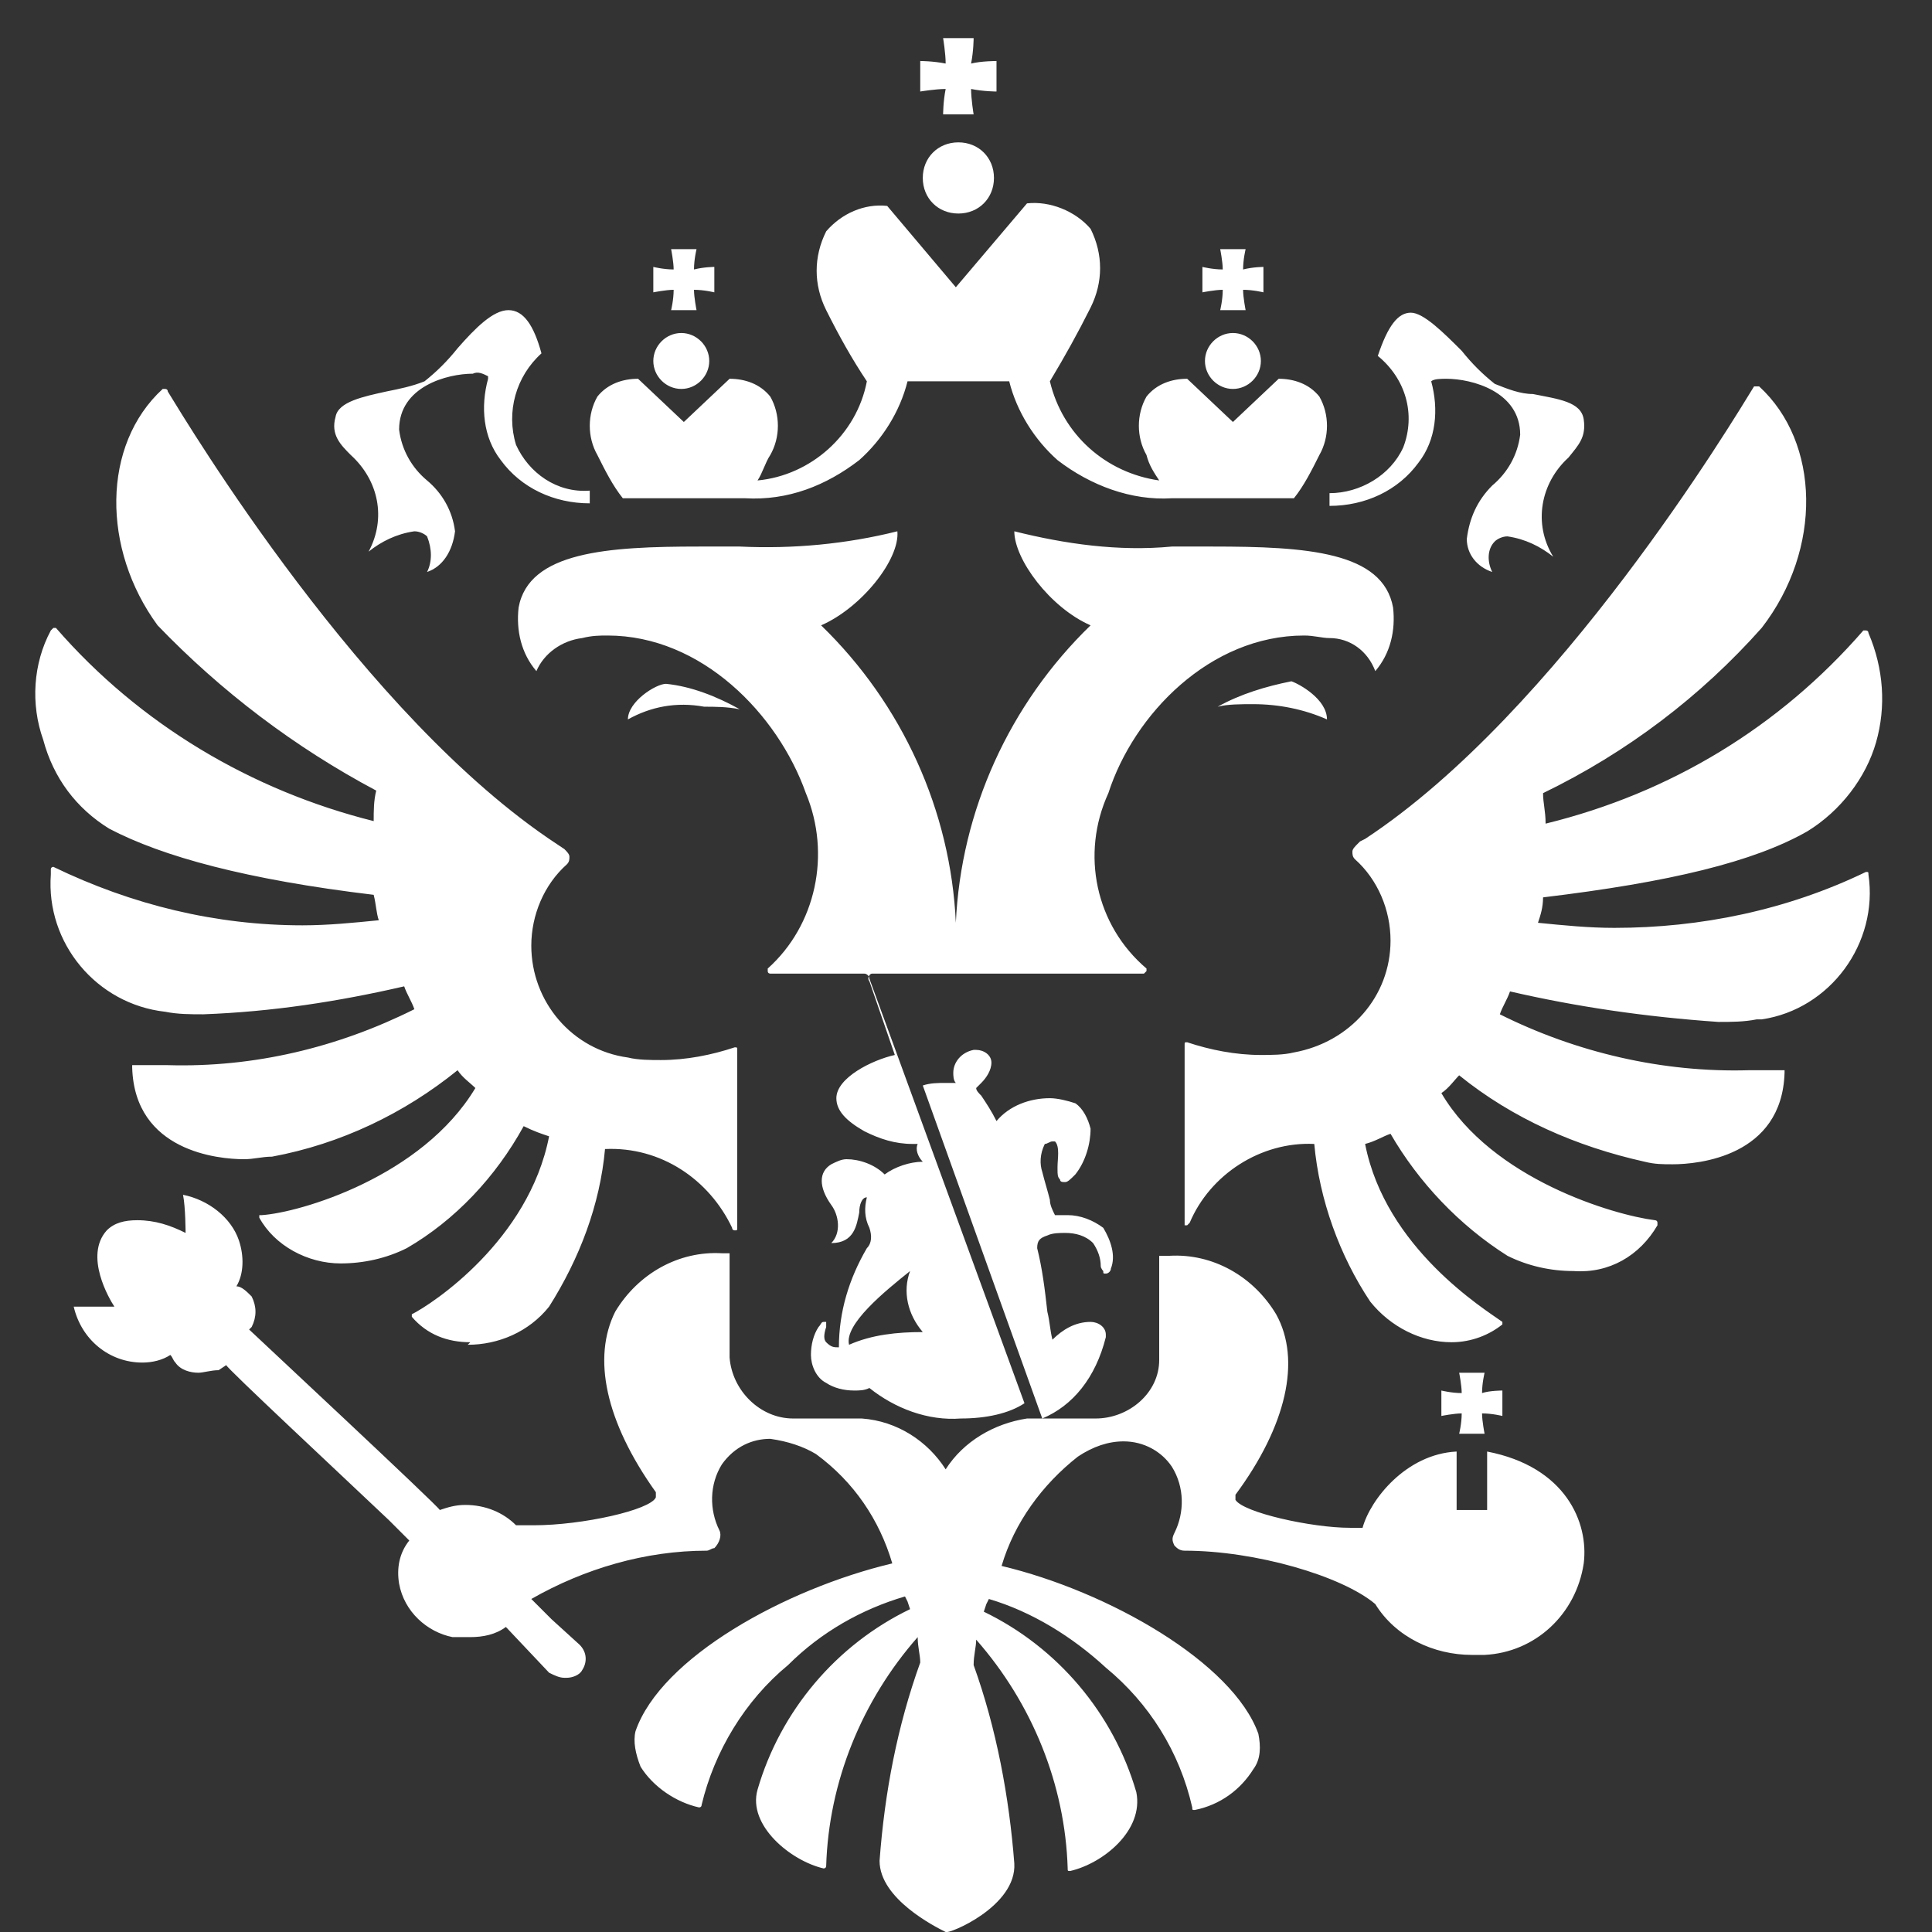
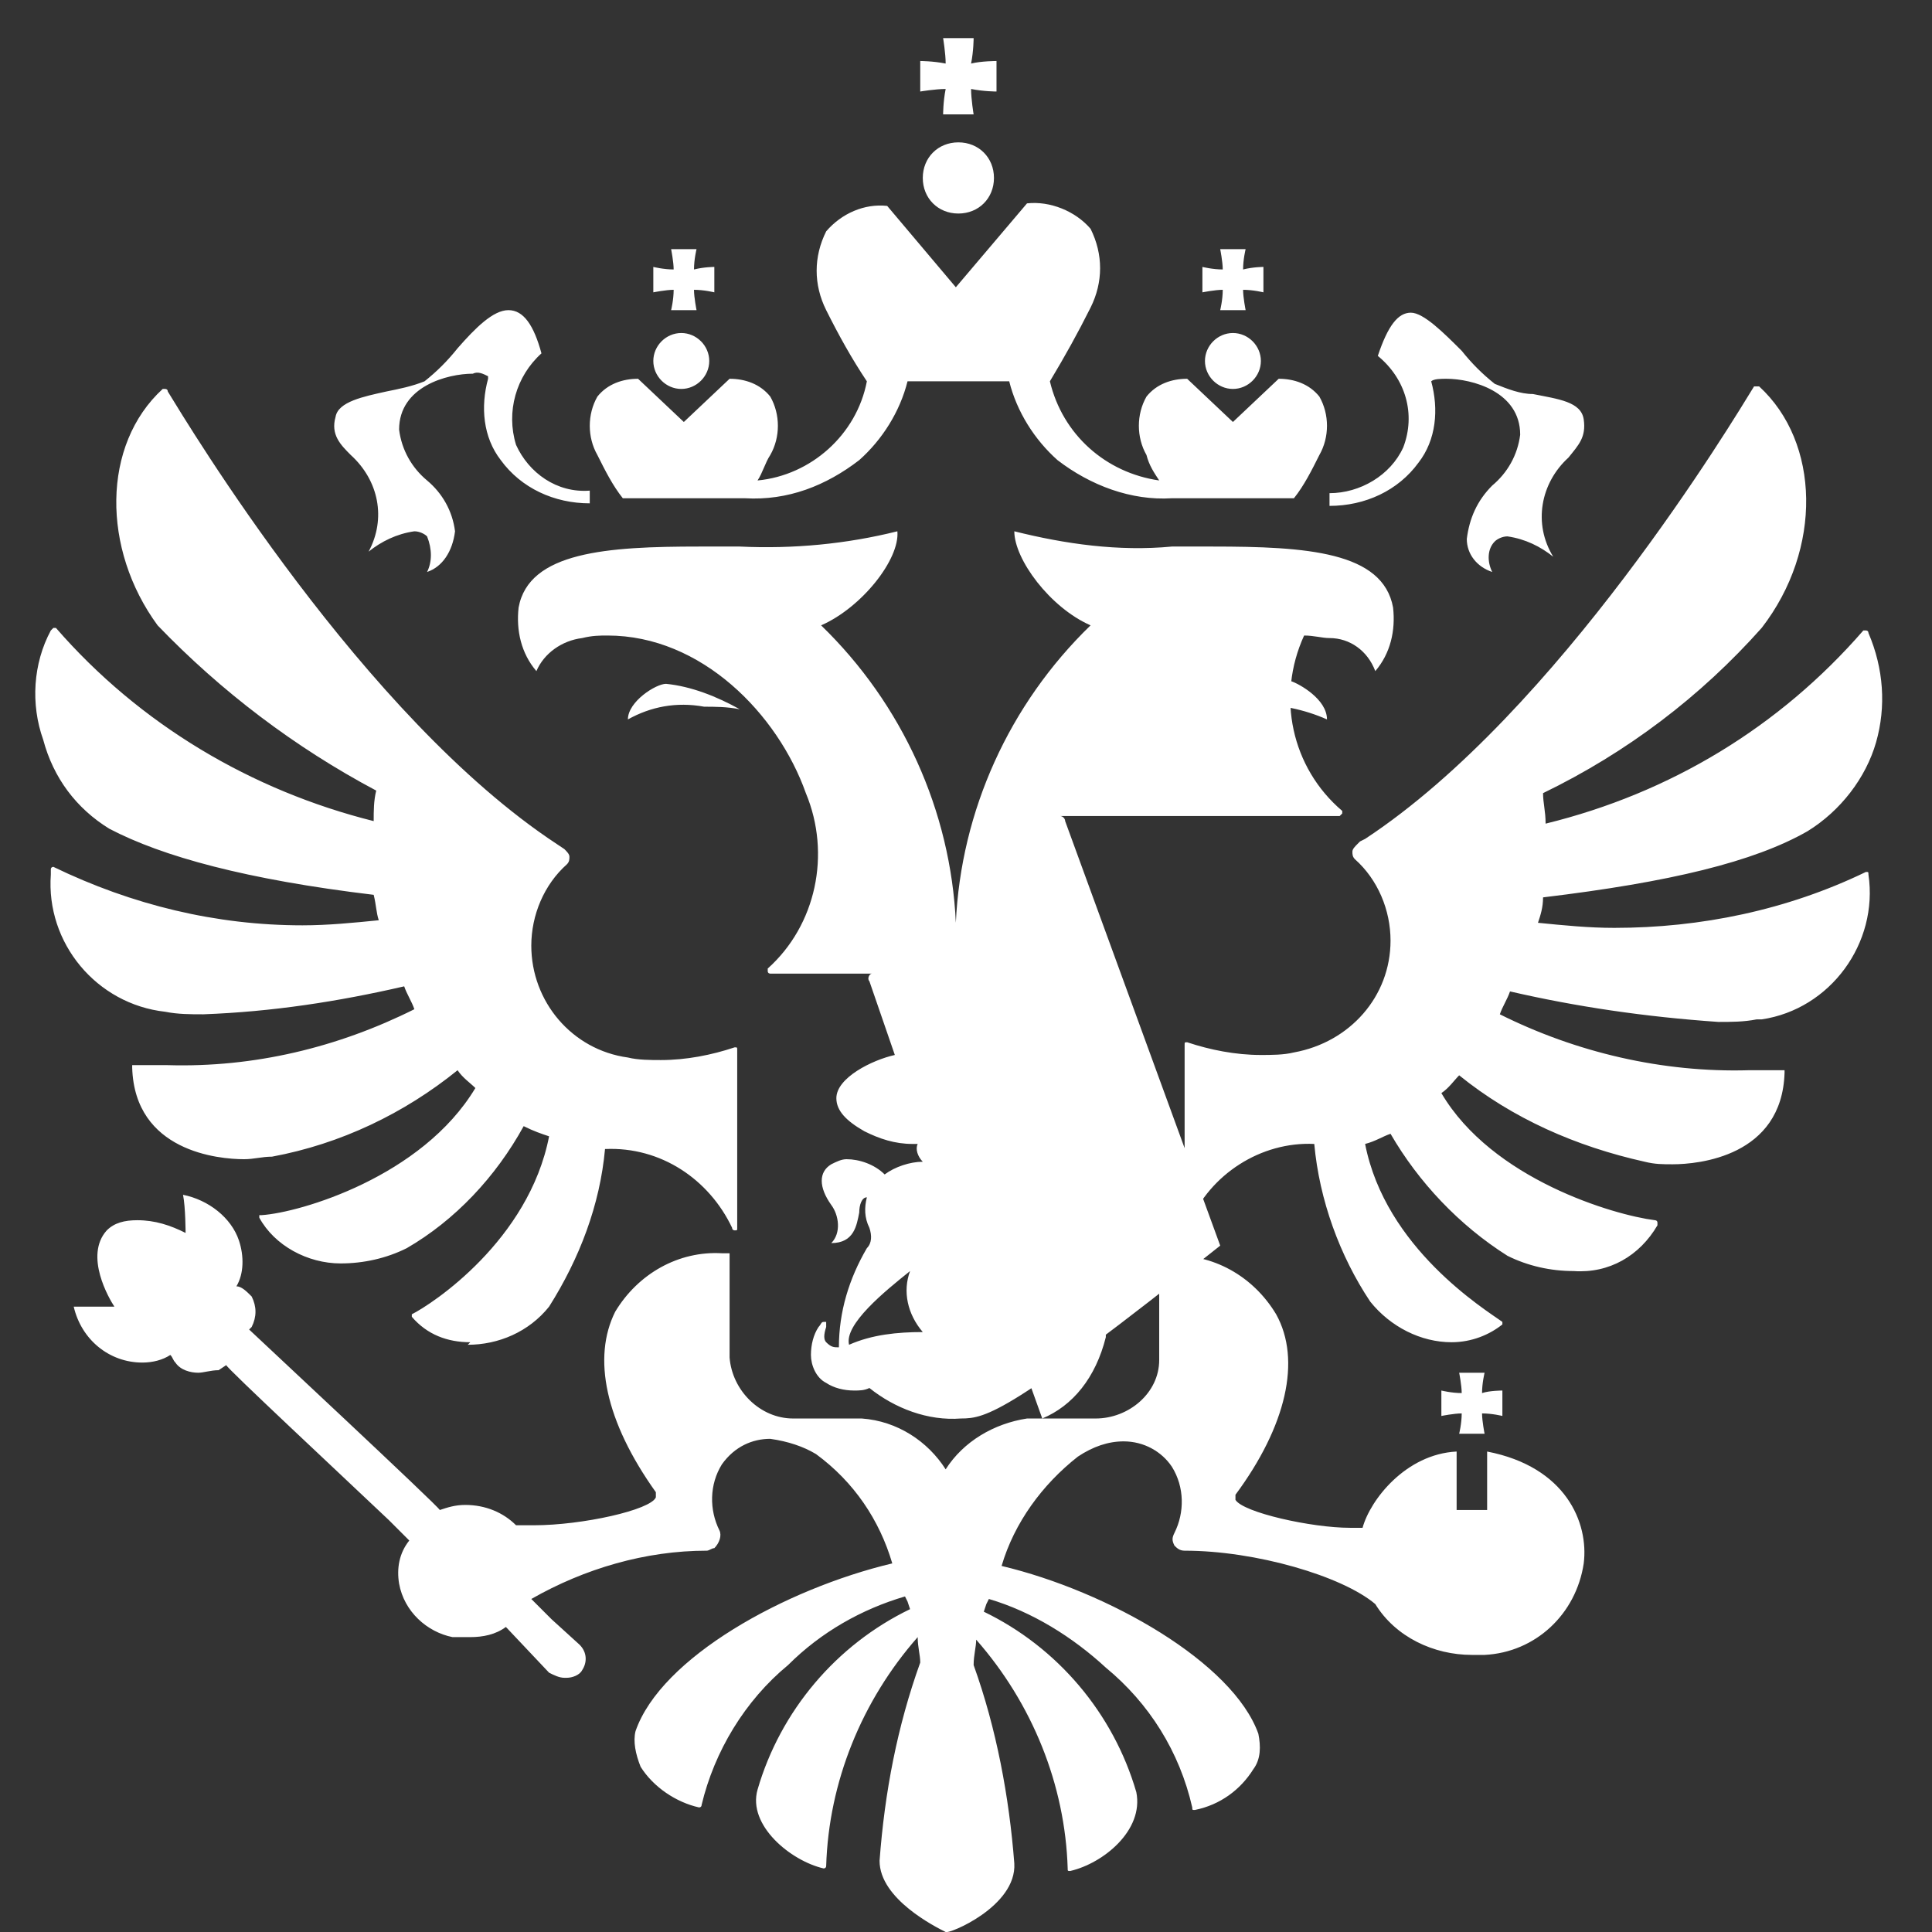
<svg xmlns="http://www.w3.org/2000/svg" id="Слой_1" data-name="Слой 1" viewBox="0 0 76 76" width="76" height="76">
  <rect x="0" y="0" width="76" height="76" fill="#333333" stroke="none" />
  <defs>
    <style>.cls-1{fill:#fff;}</style>
  </defs>
  <g id="_1_Gos" data-name=" 1 Gos">
-     <path id="Fill_1" data-name="Fill 1" class="cls-1" d="M37.2,76L37.2,76c-0.4-0.2-2.6-1.3-2.6-2.8c0.2-2.7,0.7-5.3,1.6-7.8c0-0.3-0.1-0.6-0.1-1   c-2.2,2.5-3.5,5.7-3.6,9c0,0.1-0.1,0.1-0.1,0.1l0,0c-1.3-0.3-3-1.7-2.6-3.1c0.9-3.1,3.1-5.7,6-7.1L35.7,63l-0.1-0.2   c-1.7,0.5-3.3,1.4-4.6,2.7c-1.7,1.4-2.9,3.4-3.4,5.5c0,0.1-0.1,0.1-0.1,0.1l0,0c-0.9-0.2-1.8-0.8-2.3-1.6C25,69,24.9,68.5,25,68.1   c1-2.9,5.9-5.6,10.1-6.6c-0.5-1.7-1.5-3.2-3-4.3c-0.5-0.3-1.1-0.5-1.8-0.6c-0.7,0-1.4,0.3-1.9,1c-0.5,0.8-0.5,1.8-0.1,2.6   c0.1,0.2,0,0.5-0.2,0.7c-0.1,0-0.2,0.1-0.3,0.1c-2.4,0-4.8,0.7-6.9,1.9l0.8,0.8l1.1,1c0.3,0.3,0.3,0.7,0.1,1c0,0,0,0,0,0l0,0   c-0.1,0.2-0.4,0.3-0.6,0.3h-0.1c-0.2,0-0.4-0.1-0.6-0.2L19.9,64c-0.4,0.3-0.9,0.4-1.4,0.4c-0.2,0-0.5,0-0.7,0c-1-0.2-1.9-1-2.1-2.1   c-0.1-0.6,0-1.2,0.4-1.7l-0.8-0.8c-1.9-1.8-6.4-6-6.4-6.1l-0.3,0.2C8.3,53.9,8,54,7.8,54c-0.3,0-0.7-0.1-0.9-0.4   c-0.1-0.1-0.1-0.2-0.2-0.3c-0.3,0.2-0.7,0.3-1.1,0.3c-1.3,0-2.4-0.9-2.7-2.2c0.2,0,0.5,0,0.9,0h0.7c-0.2-0.3-1.2-2-0.3-3   c0.3-0.3,0.7-0.4,1.2-0.4c0.7,0,1.3,0.2,1.9,0.5c0,0,0-1-0.1-1.5c1,0.2,1.9,0.9,2.2,1.8c0.2,0.6,0.2,1.3-0.1,1.8l0,0   c0.2,0,0.4,0.2,0.6,0.4c0.2,0.4,0.2,0.8,0,1.2l-0.1,0.1c0.1,0.1,7.5,7,7.5,7.1c0.3-0.1,0.6-0.2,1-0.2c0.8,0,1.5,0.3,2,0.8   c0.2,0,0.5,0,0.7,0c1.9,0,4.6-0.6,4.8-1.1c0,0,0-0.1,0-0.2c-2-2.8-2.5-5.3-1.6-7.1c0.9-1.5,2.5-2.4,4.2-2.3h0.3v4.1   c0.1,1.3,1.2,2.4,2.5,2.4h2.7c1.4,0.1,2.6,0.9,3.3,2l0,0c0.7-1.1,1.9-1.8,3.2-2h2.7c1.3,0,2.5-1,2.5-2.3c0,0,0,0,0,0v-4.1H46   c1.7-0.1,3.3,0.8,4.2,2.3c1,1.8,0.4,4.4-1.6,7.1c0,0.1,0,0.1,0,0.2c0.3,0.5,3,1.1,4.5,1.1c0.2,0,0.3,0,0.5,0c0.3-1.1,1.7-2.9,3.7-3   l0,2.3l1.2,0l0-2.3c3.1,0.6,4,2.8,3.8,4.4c-0.3,2-1.9,3.5-3.9,3.6c-0.2,0-0.3,0-0.5,0c-1.5,0-3-0.7-3.8-2C52.8,62,49.4,61,46.6,61   c-0.2,0-0.3-0.1-0.4-0.2c-0.1-0.2-0.1-0.3,0-0.5c0.4-0.8,0.4-1.8-0.1-2.6c-0.4-0.6-1.1-1-1.9-1c-0.6,0-1.2,0.2-1.8,0.6   c-1.4,1.1-2.5,2.6-3,4.3c4.2,1,9.1,3.8,10.1,6.6c0.1,0.5,0.1,1-0.2,1.4c-0.5,0.8-1.3,1.4-2.3,1.6l0,0c-0.1,0-0.1,0-0.1-0.1   c-0.5-2.2-1.7-4.1-3.4-5.5c-1.3-1.2-2.9-2.2-4.6-2.7l-0.1,0.2l-0.1,0.3c2.9,1.4,5.1,4,6,7.1c0.3,1.5-1.3,2.8-2.6,3.1l0,0   c-0.1,0-0.1,0-0.1-0.1c0,0,0,0,0,0c-0.1-3.3-1.4-6.5-3.6-9c0,0.3-0.1,0.6-0.1,1c0.9,2.5,1.4,5.2,1.6,7.8C40,75,37.3,76.1,37.2,76   L37.2,76z M41,55.8L41,55.8l-4.7-13.1c0.3-0.1,0.6-0.1,0.9-0.1h0.4c-0.1-0.1-0.1-0.3-0.1-0.4c0-0.4,0.3-0.8,0.8-0.9h0.1   c0.3,0,0.6,0.2,0.6,0.5v0c0,0.3-0.2,0.6-0.4,0.8c-0.1,0.1-0.1,0.1-0.2,0.2c0,0.1,0.1,0.2,0.2,0.3c0.2,0.3,0.4,0.6,0.6,1   c0.5-0.6,1.3-0.9,2.1-0.9c0.3,0,0.7,0.1,1,0.2c0.3,0.2,0.5,0.6,0.6,1c0,0.6-0.2,1.3-0.6,1.8c-0.2,0.2-0.3,0.3-0.4,0.3l0,0   c-0.1,0-0.2,0-0.2-0.1c-0.1-0.1-0.1-0.2-0.1-0.4c0,0,0-0.1,0-0.1c0-0.3,0.1-0.8-0.1-1c0,0-0.1,0-0.1,0c-0.1,0-0.2,0.1-0.3,0.1   c-0.2,0.4-0.2,0.8-0.1,1.1c0.1,0.4,0.2,0.7,0.3,1.1c0,0.2,0.1,0.4,0.2,0.6c0.2,0,0.3,0,0.5,0c0.5,0,1,0.2,1.4,0.5   c0.3,0.5,0.5,1.1,0.3,1.6c0,0.1-0.1,0.2-0.2,0.2c0,0,0,0,0,0c-0.1,0-0.1,0-0.1-0.1c0,0-0.1-0.1-0.1-0.2c0-0.3-0.1-0.6-0.3-0.9   c-0.3-0.3-0.7-0.4-1.1-0.4c-0.2,0-0.5,0-0.7,0.1c-0.3,0.1-0.4,0.2-0.4,0.5c0.2,0.8,0.3,1.6,0.4,2.5c0.1,0.4,0.1,0.7,0.2,1.1   c0.4-0.4,0.9-0.7,1.5-0.7c0.3,0,0.6,0.2,0.6,0.5c0,0,0,0,0,0c0,0,0,0.1,0,0.1C43.1,54.2,42.2,55.3,41,55.8L41,55.8z M37.8,55.8   c-1.3,0.1-2.6-0.4-3.6-1.2c-0.2,0.1-0.4,0.1-0.6,0.1c-0.4,0-0.8-0.1-1.1-0.3c-0.4-0.2-0.6-0.7-0.6-1.1c0-0.4,0.1-0.8,0.3-1.1   c0.1-0.1,0.1-0.2,0.2-0.2c0,0,0.1,0,0.1,0c0,0.1,0,0.2,0,0.2c-0.1,0.3-0.1,0.5,0,0.6C32.7,53,32.8,53,33,53c0-1.4,0.4-2.7,1.1-3.9   c0.2-0.2,0.2-0.5,0.1-0.8c-0.2-0.4-0.2-0.8-0.1-1.2c-0.2,0-0.3,0.3-0.3,0.6c-0.1,0.5-0.2,1.2-1.1,1.2c0.4-0.4,0.3-1.1,0-1.5   c-0.5-0.7-0.5-1.3,0-1.6c0.2-0.1,0.4-0.2,0.6-0.2c0.5,0,1.1,0.2,1.5,0.6c0.4-0.3,1-0.5,1.5-0.5c-0.2-0.2-0.3-0.5-0.2-0.7h-0.2   c-0.7,0-1.3-0.2-1.9-0.5c-0.7-0.4-1.1-0.8-1.1-1.3c0-0.8,1.4-1.5,2.3-1.7l-1-2.9c-0.1-0.1,0-0.3,0.1-0.3c0,0,0,0,0,0h-4   c0,0-0.1,0-0.1-0.1c0,0,0-0.1,0-0.1c1.9-1.7,2.5-4.5,1.5-6.9c-1.1-3.1-4.1-6.2-7.8-6.2c-0.3,0-0.6,0-1,0.1   c-0.8,0.1-1.5,0.6-1.8,1.3c-0.6-0.7-0.8-1.6-0.7-2.5c0.4-2.2,3.5-2.4,7.1-2.4h1.6c2.1,0.1,4.2-0.1,6.2-0.6c0.1,1.1-1.4,3-3,3.7   c3.2,3.1,5.1,7.3,5.3,11.7c0.2-4.4,2.1-8.6,5.3-11.7c-1.6-0.7-3-2.6-3-3.7c2,0.5,4.1,0.8,6.2,0.6h1.6c3.7,0,6.7,0.2,7.1,2.4   c0.1,0.9-0.1,1.8-0.7,2.5c-0.3-0.8-1-1.3-1.8-1.3c-0.3,0-0.6-0.1-1-0.1c-3.7,0-6.7,3.1-7.7,6.2c-1.1,2.4-0.5,5.2,1.5,6.9   c0,0,0,0.1,0,0.1c0,0-0.1,0.1-0.1,0.1h-11c0.1,0,0.2,0.1,0.2,0.2l6.1,16.7C39.7,55.6,38.8,55.8,37.8,55.8L37.8,55.8z M35.8,50   c-1,0.8-2.6,2.1-2.4,2.9c0.9-0.4,1.9-0.5,2.9-0.5C35.7,51.7,35.5,50.8,35.8,50z M57.1,52.8L57.1,52.8c-1.2,0-2.4-0.6-3.2-1.6   c-1.2-1.8-2-4-2.2-6.2c-2.1-0.1-4.1,1.2-4.9,3.1c0,0-0.1,0.1-0.1,0.1c0,0-0.1,0-0.1,0c0,0,0,0,0-0.1v-7c0-0.1,0-0.1,0.1-0.1l0,0   l0,0c0.9,0.3,1.9,0.5,2.9,0.5c0.4,0,0.9,0,1.3-0.1c2.2-0.4,3.8-2.2,3.8-4.4c0-1.2-0.5-2.4-1.4-3.2c-0.1-0.1-0.1-0.2-0.1-0.3   c0-0.1,0.1-0.2,0.2-0.3l0.1-0.1l0.2-0.1c7.6-5,14.5-16.5,15.3-17.8c0,0,0.1,0,0.2,0l0,0c2.4,2.2,2.5,6.4,0.1,9.5   c-2.4,2.7-5.3,4.9-8.6,6.5c0,0.4,0.1,0.7,0.1,1.2c4.9-1.2,9.2-3.8,12.5-7.6c0,0,0.1,0,0.1,0c0,0,0.1,0,0.1,0.1   c0.6,1.4,0.7,2.9,0.3,4.3c-0.4,1.4-1.4,2.7-2.7,3.5c-2.1,1.2-5.4,2-10.4,2.6c0,0.4-0.1,0.7-0.2,1c1,0.1,2,0.2,3,0.2   c3.4,0,6.8-0.7,9.9-2.2l0,0c0.1,0,0.1,0,0.1,0.1c0.4,2.7-1.5,5.3-4.2,5.7h-0.2c-0.5,0.1-1,0.1-1.5,0.1C64.7,40,62,39.6,59.4,39   c-0.1,0.3-0.3,0.6-0.4,0.9c3,1.5,6.4,2.3,9.8,2.2c0.6,0,1.1,0,1.3,0h0.1c0,0,0,0.1,0,0.1c-0.1,3.3-3.4,3.6-4.4,3.6   c-0.4,0-0.7,0-1.1-0.1c-2.7-0.6-5.2-1.7-7.3-3.4c-0.2,0.2-0.4,0.5-0.7,0.7c2,3.4,6.8,4.8,8.4,5c0,0,0.1,0,0.1,0.1c0,0,0,0.1,0,0.1   c-0.7,1.2-1.9,1.9-3.3,1.8c-0.9,0-1.8-0.2-2.6-0.6c-1.9-1.2-3.5-2.9-4.6-4.8c-0.3,0.1-0.6,0.3-1,0.4c0.8,4.1,4.7,6.5,5.4,7   c0,0,0,0.1,0,0.1l0,0C58.6,52.5,57.9,52.8,57.1,52.8L57.1,52.8z M18.5,52.8c-0.9,0-1.7-0.3-2.3-1c0,0,0-0.1,0-0.1l0,0   c0.8-0.4,4.6-2.9,5.4-7c-0.3-0.1-0.6-0.2-1-0.4c-1.1,2-2.7,3.7-4.6,4.8c-0.8,0.4-1.7,0.6-2.6,0.6c-1.3,0-2.6-0.7-3.2-1.8   c0,0,0-0.1,0-0.1c0,0,0.1,0,0.1,0c1.5-0.1,6.3-1.5,8.4-5c-0.2-0.2-0.5-0.4-0.7-0.7c-2.1,1.7-4.6,2.9-7.3,3.4   c-0.4,0-0.7,0.1-1.1,0.1c-1,0-4.3-0.3-4.4-3.6c0,0,0-0.1,0-0.1c0,0,0.1,0,0.1,0c0.3,0,0.7,0,1.3,0c3.4,0.1,6.7-0.7,9.7-2.2   c-0.1-0.3-0.3-0.6-0.4-0.9l0,0c-2.6,0.6-5.2,1-7.9,1.1c-0.5,0-1,0-1.5-0.1c-2.7-0.3-4.7-2.7-4.5-5.4c0,0,0,0,0,0v-0.2   c0-0.1,0.1-0.1,0.1-0.1c0,0,0,0,0,0l0,0c3.1,1.5,6.4,2.3,9.8,2.3c1,0,2-0.1,3-0.2c-0.1-0.3-0.1-0.6-0.2-1c-5-0.6-8.3-1.5-10.4-2.6   c-1.3-0.8-2.2-2-2.6-3.5c-0.5-1.4-0.4-3,0.3-4.3c0,0,0.1-0.1,0.1-0.1c0,0,0.1,0,0.1,0c3.3,3.8,7.7,6.4,12.5,7.6   c0-0.4,0-0.8,0.1-1.2c-3.2-1.7-6.1-3.9-8.6-6.5C4,21.6,4,17.5,6.4,15.3c0,0,0.1,0,0.1,0c0,0,0.1,0,0.1,0.1   c0.8,1.3,7.7,12.8,15.3,17.8l0.3,0.2l0,0c0.1,0.1,0.2,0.2,0.2,0.3c0,0.1,0,0.2-0.1,0.3c-0.9,0.8-1.4,2-1.4,3.2   c0,2.2,1.6,4.1,3.8,4.4c0.4,0.1,0.9,0.1,1.3,0.1c1,0,2-0.2,2.9-0.5l0,0c0.1,0,0.1,0,0.1,0.1c0,0,0,0,0,0l0,0v7c0,0.1,0,0.1-0.1,0.1   c0,0,0,0,0,0l0,0c0,0-0.1,0-0.1-0.1c-0.9-1.9-2.8-3.2-5-3.1c-0.2,2.2-1,4.3-2.2,6.2c-0.8,1-2,1.5-3.2,1.5L18.5,52.8z M52.2,28.3   L52.2,28.3c-0.9-0.4-1.9-0.6-2.9-0.6c-0.5,0-1,0-1.4,0.1c0.9-0.5,1.9-0.8,2.9-1C51.1,26.9,52.2,27.5,52.2,28.3z M24.7,28.3   L24.7,28.3c0-0.7,1.1-1.4,1.5-1.4c1,0.1,2,0.5,2.9,1c-0.5-0.1-1-0.1-1.4-0.1C26.6,27.6,25.6,27.8,24.7,28.3z M58.7,22.5L58.7,22.5   c-0.6-0.2-1-0.7-1-1.3c0.1-0.8,0.4-1.5,1-2.1c0.6-0.5,1-1.2,1.1-2c0-1.7-1.9-2.2-2.9-2.2c-0.2,0-0.5,0-0.6,0.1l0,0   c0.3,1.1,0.2,2.3-0.5,3.2c-0.8,1.1-2.1,1.7-3.5,1.7c0-0.2,0-0.3,0-0.5c1.2,0,2.4-0.7,2.9-1.8c0.5-1.3,0.1-2.7-1-3.6   c0.4-1.2,0.8-1.7,1.3-1.7s1.3,0.8,2,1.5c0.4,0.5,0.8,0.9,1.3,1.3c0.5,0.2,1,0.4,1.5,0.4c1,0.2,1.9,0.3,2,1c0.1,0.7-0.2,1-0.6,1.5   c-1.1,1-1.4,2.6-0.6,3.9c-0.5-0.4-1.1-0.7-1.8-0.8c-0.2,0-0.4,0.1-0.5,0.2C58.5,21.6,58.5,22.1,58.7,22.5L58.7,22.5z M16.8,22.5   L16.8,22.5c0.2-0.4,0.2-0.9,0-1.4c-0.1-0.1-0.3-0.2-0.5-0.2c-0.7,0.1-1.3,0.4-1.8,0.8c0.7-1.3,0.4-2.8-0.7-3.8   c-0.4-0.4-0.8-0.8-0.6-1.5c0.1-0.6,1.1-0.8,2-1c0.5-0.1,1-0.2,1.5-0.4c0.5-0.4,0.9-0.8,1.3-1.3c0.7-0.8,1.4-1.5,2-1.5   c0.6,0,1,0.6,1.3,1.7c-1,0.9-1.4,2.3-1,3.6c0.5,1.1,1.6,1.9,2.9,1.8l0,0c0,0.2,0,0.3,0,0.5c-1.4,0-2.7-0.6-3.5-1.7   c-0.7-0.9-0.8-2.1-0.5-3.2c0,0,0,0,0-0.1c-0.2-0.1-0.4-0.2-0.6-0.1c-1,0-2.9,0.5-2.9,2.2c0.1,0.8,0.5,1.5,1.1,2   c0.6,0.5,1,1.2,1.1,2C17.8,21.7,17.4,22.3,16.8,22.5L16.8,22.5z M50.9,19.6h-4.8c-1.6,0.1-3.2-0.5-4.5-1.5   c-0.9-0.8-1.6-1.9-1.9-3.1h-4c-0.3,1.2-1,2.3-1.9,3.1c-1.3,1-2.8,1.6-4.5,1.5h-4.8c-0.4-0.5-0.7-1.1-1-1.7c-0.4-0.7-0.4-1.6,0-2.3   c0.4-0.5,1-0.7,1.6-0.7l1.8,1.7l1.8-1.7c0.6,0,1.2,0.2,1.6,0.7c0.4,0.7,0.4,1.6,0,2.3c-0.2,0.3-0.3,0.7-0.5,1   c2.1-0.2,3.9-1.8,4.3-3.9l0,0c-0.6-0.9-1.1-1.8-1.6-2.8c-0.5-1-0.5-2.1,0-3.1c0.6-0.7,1.5-1.1,2.4-1l2.7,3.2L40.4,8   c0.9-0.1,1.9,0.3,2.5,1c0.5,1,0.5,2.1,0,3.1c-0.5,1-1,1.9-1.6,2.9c0.5,2.1,2.2,3.6,4.3,3.9c-0.2-0.3-0.4-0.6-0.5-1   c-0.4-0.7-0.4-1.6,0-2.3c0.4-0.5,1-0.7,1.6-0.7l1.8,1.7l1.8-1.7c0.6,0,1.2,0.2,1.6,0.7c0.4,0.7,0.4,1.6,0,2.3   C51.6,18.5,51.3,19.1,50.9,19.6L50.9,19.6z M39.1,7c0,0.8-0.6,1.4-1.4,1.4S36.3,7.8,36.3,7s0.6-1.4,1.4-1.4S39.1,6.2,39.1,7z    M49.6,14.2c0,0.6-0.5,1.1-1.1,1.1c-0.6,0-1.1-0.5-1.1-1.1c0-0.6,0.5-1.1,1.1-1.1C49.1,13.1,49.6,13.6,49.6,14.2z M27.9,14.2   c0,0.6-0.5,1.1-1.1,1.1s-1.1-0.5-1.1-1.1c0-0.6,0.5-1.1,1.1-1.1S27.9,13.6,27.9,14.2z M38.2,2.5c0.1-0.5,0.1-1,0.1-1s-0.5,0-0.6,0   c-0.2,0-0.6,0-0.6,0s0.1,0.6,0.1,1c-0.5-0.1-1-0.1-1-0.1s0,0.5,0,0.6c0,0.2,0,0.6,0,0.6s0.6-0.1,1-0.1c-0.1,0.5-0.1,1-0.1,1   s0.5,0,0.6,0c0.2,0,0.6,0,0.6,0s-0.1-0.6-0.1-1c0.5,0.1,1,0.1,1,0.1s0-0.5,0-0.6c0-0.2,0-0.6,0-0.6S38.6,2.4,38.2,2.5z M48.9,10.6   c0-0.4,0.1-0.8,0.1-0.8s-0.4,0-0.5,0s-0.5,0-0.5,0s0.1,0.5,0.1,0.8c-0.4,0-0.8-0.1-0.8-0.1s0,0.4,0,0.5s0,0.5,0,0.5   s0.5-0.1,0.8-0.1c0,0.4-0.1,0.8-0.1,0.8s0.4,0,0.5,0s0.5,0,0.5,0s-0.1-0.5-0.1-0.8c0.4,0,0.8,0.1,0.8,0.1s0-0.4,0-0.5s0-0.5,0-0.5   S49.3,10.5,48.9,10.6z M58.3,54.8c0-0.4,0.1-0.8,0.1-0.8s-0.4,0-0.5,0s-0.5,0-0.5,0s0.1,0.5,0.1,0.8c-0.4,0-0.8-0.1-0.8-0.1   s0,0.4,0,0.5s0,0.5,0,0.5s0.5-0.1,0.8-0.1c0,0.4-0.1,0.8-0.1,0.8s0.4,0,0.5,0s0.5,0,0.5,0s-0.1-0.5-0.1-0.8c0.4,0,0.8,0.1,0.8,0.1   s0-0.4,0-0.5s0-0.5,0-0.5S58.6,54.7,58.3,54.8z M27.3,10.6c0-0.4,0.1-0.8,0.1-0.8s-0.4,0-0.5,0s-0.5,0-0.5,0s0.1,0.5,0.1,0.8   c-0.4,0-0.8-0.1-0.8-0.1s0,0.4,0,0.5s0,0.5,0,0.5s0.5-0.1,0.8-0.1c0,0.4-0.1,0.8-0.1,0.8s0.4,0,0.5,0s0.5,0,0.5,0s-0.1-0.5-0.1-0.8   c0.4,0,0.8,0.1,0.8,0.1s0-0.4,0-0.5s0-0.5,0-0.5S27.7,10.5,27.3,10.6z" />
+     <path id="Fill_1" data-name="Fill 1" class="cls-1" d="M37.2,76L37.2,76c-0.4-0.2-2.6-1.3-2.6-2.8c0.2-2.7,0.7-5.3,1.6-7.8c0-0.3-0.1-0.6-0.1-1   c-2.2,2.5-3.5,5.7-3.6,9c0,0.1-0.1,0.1-0.1,0.1l0,0c-1.3-0.3-3-1.7-2.6-3.1c0.9-3.1,3.1-5.7,6-7.1L35.7,63l-0.1-0.2   c-1.7,0.5-3.3,1.4-4.6,2.7c-1.7,1.4-2.9,3.4-3.4,5.5c0,0.1-0.1,0.1-0.1,0.1l0,0c-0.9-0.2-1.8-0.8-2.3-1.6C25,69,24.9,68.5,25,68.1   c1-2.9,5.9-5.6,10.1-6.6c-0.5-1.7-1.5-3.2-3-4.3c-0.5-0.3-1.1-0.5-1.8-0.6c-0.7,0-1.4,0.3-1.9,1c-0.5,0.8-0.5,1.8-0.1,2.6   c0.1,0.2,0,0.5-0.2,0.7c-0.1,0-0.2,0.1-0.3,0.1c-2.4,0-4.8,0.7-6.9,1.9l0.8,0.8l1.1,1c0.3,0.3,0.3,0.7,0.1,1c0,0,0,0,0,0l0,0   c-0.1,0.2-0.4,0.3-0.6,0.3h-0.1c-0.2,0-0.4-0.1-0.6-0.2L19.9,64c-0.4,0.3-0.9,0.4-1.4,0.4c-0.2,0-0.5,0-0.7,0c-1-0.2-1.9-1-2.1-2.1   c-0.1-0.6,0-1.2,0.4-1.7l-0.8-0.8c-1.9-1.8-6.4-6-6.4-6.1l-0.3,0.2C8.3,53.9,8,54,7.8,54c-0.3,0-0.7-0.1-0.9-0.4   c-0.1-0.1-0.1-0.2-0.2-0.3c-0.3,0.2-0.7,0.3-1.1,0.3c-1.3,0-2.4-0.9-2.7-2.2c0.2,0,0.5,0,0.9,0h0.7c-0.2-0.3-1.2-2-0.3-3   c0.3-0.3,0.7-0.4,1.2-0.4c0.7,0,1.3,0.2,1.9,0.5c0,0,0-1-0.1-1.5c1,0.2,1.9,0.9,2.2,1.8c0.2,0.6,0.2,1.3-0.1,1.8l0,0   c0.2,0,0.4,0.2,0.6,0.4c0.2,0.4,0.2,0.8,0,1.2l-0.1,0.1c0.1,0.1,7.5,7,7.5,7.1c0.3-0.1,0.6-0.2,1-0.2c0.8,0,1.5,0.3,2,0.8   c0.2,0,0.5,0,0.7,0c1.9,0,4.6-0.6,4.8-1.1c0,0,0-0.1,0-0.2c-2-2.8-2.5-5.3-1.6-7.1c0.9-1.5,2.5-2.4,4.2-2.3h0.3v4.1   c0.1,1.3,1.2,2.4,2.5,2.4h2.7c1.4,0.1,2.6,0.9,3.3,2l0,0c0.7-1.1,1.9-1.8,3.2-2h2.7c1.3,0,2.5-1,2.5-2.3c0,0,0,0,0,0v-4.1H46   c1.7-0.1,3.3,0.8,4.2,2.3c1,1.8,0.4,4.4-1.6,7.1c0,0.1,0,0.1,0,0.2c0.3,0.5,3,1.1,4.5,1.1c0.2,0,0.3,0,0.5,0c0.3-1.1,1.7-2.9,3.7-3   l0,2.3l1.2,0l0-2.3c3.1,0.6,4,2.8,3.8,4.4c-0.3,2-1.9,3.5-3.9,3.6c-0.2,0-0.3,0-0.5,0c-1.5,0-3-0.7-3.8-2C52.8,62,49.4,61,46.6,61   c-0.2,0-0.3-0.1-0.4-0.2c-0.1-0.2-0.1-0.3,0-0.5c0.4-0.8,0.4-1.8-0.1-2.6c-0.4-0.6-1.1-1-1.9-1c-0.6,0-1.2,0.2-1.8,0.6   c-1.4,1.1-2.5,2.6-3,4.3c4.2,1,9.1,3.8,10.1,6.6c0.1,0.5,0.1,1-0.2,1.4c-0.5,0.8-1.3,1.4-2.3,1.6l0,0c-0.1,0-0.1,0-0.1-0.1   c-0.5-2.2-1.7-4.1-3.4-5.5c-1.3-1.2-2.9-2.2-4.6-2.7l-0.1,0.2l-0.1,0.3c2.9,1.4,5.1,4,6,7.1c0.3,1.5-1.3,2.8-2.6,3.1l0,0   c-0.1,0-0.1,0-0.1-0.1c0,0,0,0,0,0c-0.1-3.3-1.4-6.5-3.6-9c0,0.3-0.1,0.6-0.1,1c0.9,2.5,1.4,5.2,1.6,7.8C40,75,37.3,76.1,37.2,76   L37.2,76z M41,55.8L41,55.8l-4.7-13.1c0.3-0.1,0.6-0.1,0.9-0.1h0.4c-0.1-0.1-0.1-0.3-0.1-0.4c0-0.4,0.3-0.8,0.8-0.9h0.1   c0.3,0,0.6,0.2,0.6,0.5v0c0,0.3-0.2,0.6-0.4,0.8c-0.1,0.1-0.1,0.1-0.2,0.2c0,0.1,0.1,0.2,0.2,0.3c0.2,0.3,0.4,0.6,0.6,1   c0.5-0.6,1.3-0.9,2.1-0.9c0.3,0,0.7,0.1,1,0.2c0.3,0.2,0.5,0.6,0.6,1c0,0.6-0.2,1.3-0.6,1.8c-0.2,0.2-0.3,0.3-0.4,0.3l0,0   c-0.1,0-0.2,0-0.2-0.1c-0.1-0.1-0.1-0.2-0.1-0.4c0,0,0-0.1,0-0.1c0-0.3,0.1-0.8-0.1-1c0,0-0.1,0-0.1,0c-0.1,0-0.2,0.1-0.3,0.1   c-0.2,0.4-0.2,0.8-0.1,1.1c0.1,0.4,0.2,0.7,0.3,1.1c0,0.2,0.1,0.4,0.2,0.6c0.2,0,0.3,0,0.5,0c0.5,0,1,0.2,1.4,0.5   c0.3,0.5,0.5,1.1,0.3,1.6c0,0.1-0.1,0.2-0.2,0.2c0,0,0,0,0,0c-0.1,0-0.1,0-0.1-0.1c0,0-0.1-0.1-0.1-0.2c0-0.3-0.1-0.6-0.3-0.9   c-0.3-0.3-0.7-0.4-1.1-0.4c-0.2,0-0.5,0-0.7,0.1c-0.3,0.1-0.4,0.2-0.4,0.5c0.2,0.8,0.3,1.6,0.4,2.5c0.1,0.4,0.1,0.7,0.2,1.1   c0.4-0.4,0.9-0.7,1.5-0.7c0.3,0,0.6,0.2,0.6,0.5c0,0,0,0,0,0c0,0,0,0.1,0,0.1C43.1,54.2,42.2,55.3,41,55.8L41,55.8z M37.8,55.8   c-1.3,0.1-2.6-0.4-3.6-1.2c-0.2,0.1-0.4,0.1-0.6,0.1c-0.4,0-0.8-0.1-1.1-0.3c-0.4-0.2-0.6-0.7-0.6-1.1c0-0.4,0.1-0.8,0.3-1.1   c0.1-0.1,0.1-0.2,0.2-0.2c0,0,0.1,0,0.1,0c0,0.1,0,0.2,0,0.2c-0.1,0.3-0.1,0.5,0,0.6C32.7,53,32.8,53,33,53c0-1.4,0.4-2.7,1.1-3.9   c0.2-0.2,0.2-0.5,0.1-0.8c-0.2-0.4-0.2-0.8-0.1-1.2c-0.2,0-0.3,0.3-0.3,0.6c-0.1,0.5-0.2,1.2-1.1,1.2c0.4-0.4,0.3-1.1,0-1.5   c-0.5-0.7-0.5-1.3,0-1.6c0.2-0.1,0.4-0.2,0.6-0.2c0.5,0,1.1,0.2,1.5,0.6c0.4-0.3,1-0.5,1.5-0.5c-0.2-0.2-0.3-0.5-0.2-0.7h-0.2   c-0.7,0-1.3-0.2-1.9-0.5c-0.7-0.4-1.1-0.8-1.1-1.3c0-0.8,1.4-1.5,2.3-1.7l-1-2.9c-0.1-0.1,0-0.3,0.1-0.3c0,0,0,0,0,0h-4   c0,0-0.1,0-0.1-0.1c0,0,0-0.1,0-0.1c1.9-1.7,2.5-4.5,1.5-6.9c-1.1-3.1-4.1-6.2-7.8-6.2c-0.3,0-0.6,0-1,0.1   c-0.8,0.1-1.5,0.6-1.8,1.3c-0.6-0.7-0.8-1.6-0.7-2.5c0.4-2.2,3.5-2.4,7.1-2.4h1.6c2.1,0.1,4.2-0.1,6.2-0.6c0.1,1.1-1.4,3-3,3.7   c3.2,3.1,5.1,7.3,5.3,11.7c0.2-4.4,2.1-8.6,5.3-11.7c-1.6-0.7-3-2.6-3-3.7c2,0.5,4.1,0.8,6.2,0.6h1.6c3.7,0,6.7,0.2,7.1,2.4   c0.1,0.9-0.1,1.8-0.7,2.5c-0.3-0.8-1-1.3-1.8-1.3c-0.3,0-0.6-0.1-1-0.1c-1.1,2.4-0.5,5.2,1.5,6.9   c0,0,0,0.1,0,0.1c0,0-0.1,0.1-0.1,0.1h-11c0.1,0,0.2,0.1,0.2,0.2l6.1,16.7C39.7,55.6,38.8,55.8,37.8,55.8L37.8,55.8z M35.8,50   c-1,0.8-2.6,2.1-2.4,2.9c0.9-0.4,1.9-0.5,2.9-0.5C35.7,51.7,35.5,50.8,35.8,50z M57.1,52.8L57.1,52.8c-1.2,0-2.4-0.6-3.2-1.6   c-1.2-1.8-2-4-2.2-6.2c-2.1-0.1-4.1,1.2-4.9,3.1c0,0-0.1,0.1-0.1,0.1c0,0-0.1,0-0.1,0c0,0,0,0,0-0.1v-7c0-0.1,0-0.1,0.1-0.1l0,0   l0,0c0.9,0.3,1.9,0.5,2.9,0.5c0.4,0,0.9,0,1.3-0.1c2.2-0.4,3.8-2.2,3.8-4.4c0-1.2-0.5-2.4-1.4-3.2c-0.1-0.1-0.1-0.2-0.1-0.3   c0-0.1,0.1-0.2,0.2-0.3l0.1-0.1l0.2-0.1c7.6-5,14.5-16.5,15.3-17.8c0,0,0.1,0,0.2,0l0,0c2.4,2.2,2.5,6.4,0.1,9.5   c-2.4,2.7-5.3,4.9-8.6,6.5c0,0.4,0.1,0.7,0.1,1.2c4.9-1.2,9.2-3.8,12.5-7.6c0,0,0.1,0,0.1,0c0,0,0.1,0,0.1,0.1   c0.6,1.4,0.7,2.9,0.3,4.3c-0.4,1.4-1.4,2.7-2.7,3.5c-2.1,1.2-5.4,2-10.4,2.6c0,0.4-0.1,0.7-0.2,1c1,0.1,2,0.2,3,0.2   c3.4,0,6.8-0.7,9.9-2.2l0,0c0.1,0,0.1,0,0.1,0.1c0.4,2.7-1.5,5.3-4.2,5.7h-0.2c-0.5,0.1-1,0.1-1.5,0.1C64.7,40,62,39.6,59.4,39   c-0.1,0.3-0.3,0.6-0.4,0.9c3,1.5,6.4,2.3,9.8,2.2c0.6,0,1.1,0,1.3,0h0.1c0,0,0,0.1,0,0.1c-0.1,3.3-3.4,3.6-4.4,3.6   c-0.4,0-0.7,0-1.1-0.1c-2.7-0.6-5.2-1.7-7.3-3.4c-0.2,0.2-0.4,0.5-0.7,0.7c2,3.4,6.8,4.8,8.4,5c0,0,0.1,0,0.1,0.1c0,0,0,0.1,0,0.1   c-0.7,1.2-1.9,1.9-3.3,1.8c-0.9,0-1.8-0.2-2.6-0.6c-1.9-1.2-3.5-2.9-4.6-4.8c-0.3,0.1-0.6,0.3-1,0.4c0.8,4.1,4.7,6.5,5.4,7   c0,0,0,0.1,0,0.1l0,0C58.6,52.5,57.9,52.8,57.1,52.8L57.1,52.8z M18.5,52.8c-0.9,0-1.7-0.3-2.3-1c0,0,0-0.1,0-0.1l0,0   c0.8-0.4,4.6-2.9,5.4-7c-0.3-0.1-0.6-0.2-1-0.4c-1.1,2-2.7,3.7-4.6,4.8c-0.8,0.4-1.7,0.6-2.6,0.6c-1.3,0-2.6-0.7-3.2-1.8   c0,0,0-0.1,0-0.1c0,0,0.1,0,0.1,0c1.5-0.1,6.3-1.5,8.4-5c-0.2-0.2-0.5-0.4-0.7-0.7c-2.1,1.7-4.6,2.9-7.3,3.4   c-0.4,0-0.7,0.1-1.1,0.1c-1,0-4.3-0.3-4.4-3.6c0,0,0-0.1,0-0.1c0,0,0.1,0,0.1,0c0.3,0,0.7,0,1.3,0c3.4,0.1,6.7-0.7,9.7-2.2   c-0.1-0.3-0.3-0.6-0.4-0.9l0,0c-2.6,0.6-5.2,1-7.9,1.1c-0.5,0-1,0-1.5-0.1c-2.7-0.3-4.7-2.7-4.5-5.4c0,0,0,0,0,0v-0.2   c0-0.1,0.1-0.1,0.1-0.1c0,0,0,0,0,0l0,0c3.1,1.5,6.4,2.3,9.8,2.3c1,0,2-0.1,3-0.2c-0.1-0.3-0.1-0.6-0.2-1c-5-0.6-8.3-1.5-10.4-2.6   c-1.3-0.8-2.2-2-2.6-3.5c-0.5-1.4-0.4-3,0.3-4.3c0,0,0.1-0.1,0.1-0.1c0,0,0.1,0,0.1,0c3.3,3.8,7.7,6.4,12.5,7.6   c0-0.4,0-0.8,0.1-1.2c-3.2-1.7-6.1-3.9-8.6-6.5C4,21.6,4,17.5,6.4,15.3c0,0,0.1,0,0.1,0c0,0,0.1,0,0.1,0.1   c0.8,1.3,7.7,12.8,15.3,17.8l0.3,0.2l0,0c0.1,0.1,0.2,0.2,0.2,0.3c0,0.1,0,0.2-0.1,0.3c-0.9,0.8-1.4,2-1.4,3.2   c0,2.2,1.6,4.1,3.8,4.4c0.4,0.1,0.9,0.1,1.3,0.1c1,0,2-0.2,2.9-0.5l0,0c0.1,0,0.1,0,0.1,0.1c0,0,0,0,0,0l0,0v7c0,0.1,0,0.1-0.1,0.1   c0,0,0,0,0,0l0,0c0,0-0.1,0-0.1-0.1c-0.9-1.9-2.8-3.2-5-3.1c-0.2,2.2-1,4.3-2.2,6.2c-0.8,1-2,1.5-3.2,1.5L18.5,52.8z M52.2,28.3   L52.2,28.3c-0.9-0.4-1.9-0.6-2.9-0.6c-0.5,0-1,0-1.4,0.1c0.9-0.5,1.9-0.8,2.9-1C51.1,26.9,52.2,27.5,52.2,28.3z M24.7,28.3   L24.7,28.3c0-0.7,1.1-1.4,1.5-1.4c1,0.1,2,0.5,2.9,1c-0.5-0.1-1-0.1-1.4-0.1C26.6,27.6,25.6,27.8,24.7,28.3z M58.7,22.5L58.7,22.5   c-0.6-0.2-1-0.7-1-1.3c0.1-0.8,0.4-1.5,1-2.1c0.6-0.5,1-1.2,1.1-2c0-1.7-1.9-2.2-2.9-2.2c-0.2,0-0.5,0-0.6,0.1l0,0   c0.3,1.1,0.2,2.3-0.5,3.2c-0.8,1.1-2.1,1.7-3.5,1.7c0-0.2,0-0.3,0-0.5c1.2,0,2.4-0.7,2.9-1.8c0.5-1.3,0.1-2.7-1-3.6   c0.4-1.2,0.8-1.7,1.3-1.7s1.3,0.8,2,1.5c0.4,0.5,0.8,0.9,1.3,1.3c0.5,0.2,1,0.4,1.5,0.4c1,0.2,1.9,0.3,2,1c0.1,0.7-0.2,1-0.6,1.5   c-1.1,1-1.4,2.6-0.6,3.9c-0.5-0.4-1.1-0.7-1.8-0.8c-0.2,0-0.4,0.1-0.5,0.2C58.5,21.6,58.5,22.1,58.7,22.5L58.7,22.5z M16.8,22.5   L16.8,22.5c0.2-0.4,0.2-0.9,0-1.4c-0.1-0.1-0.3-0.2-0.5-0.2c-0.7,0.1-1.3,0.4-1.8,0.8c0.7-1.3,0.4-2.8-0.7-3.8   c-0.4-0.4-0.8-0.8-0.6-1.5c0.1-0.6,1.1-0.8,2-1c0.5-0.1,1-0.2,1.5-0.4c0.5-0.4,0.9-0.8,1.3-1.3c0.7-0.8,1.4-1.5,2-1.5   c0.6,0,1,0.6,1.3,1.7c-1,0.9-1.4,2.3-1,3.6c0.5,1.1,1.6,1.9,2.9,1.8l0,0c0,0.2,0,0.3,0,0.5c-1.4,0-2.7-0.6-3.5-1.7   c-0.7-0.9-0.8-2.1-0.5-3.2c0,0,0,0,0-0.1c-0.2-0.1-0.4-0.2-0.6-0.1c-1,0-2.9,0.5-2.9,2.2c0.1,0.8,0.5,1.5,1.1,2   c0.6,0.5,1,1.2,1.1,2C17.8,21.7,17.4,22.3,16.8,22.5L16.8,22.5z M50.9,19.6h-4.8c-1.6,0.1-3.2-0.5-4.5-1.5   c-0.9-0.8-1.6-1.9-1.9-3.1h-4c-0.3,1.2-1,2.3-1.9,3.1c-1.3,1-2.8,1.6-4.5,1.5h-4.8c-0.4-0.5-0.7-1.1-1-1.7c-0.4-0.7-0.4-1.6,0-2.3   c0.4-0.5,1-0.7,1.6-0.7l1.8,1.7l1.8-1.7c0.6,0,1.2,0.2,1.6,0.7c0.4,0.7,0.4,1.6,0,2.3c-0.2,0.3-0.3,0.7-0.5,1   c2.1-0.2,3.9-1.8,4.3-3.9l0,0c-0.6-0.9-1.1-1.8-1.6-2.8c-0.5-1-0.5-2.1,0-3.1c0.6-0.7,1.5-1.1,2.4-1l2.7,3.2L40.4,8   c0.9-0.1,1.9,0.3,2.5,1c0.5,1,0.5,2.1,0,3.1c-0.5,1-1,1.9-1.6,2.9c0.5,2.1,2.2,3.6,4.3,3.9c-0.2-0.3-0.4-0.6-0.5-1   c-0.4-0.7-0.4-1.6,0-2.3c0.4-0.5,1-0.7,1.6-0.7l1.8,1.7l1.8-1.7c0.6,0,1.2,0.2,1.6,0.7c0.4,0.7,0.4,1.6,0,2.3   C51.6,18.5,51.3,19.1,50.9,19.6L50.9,19.6z M39.1,7c0,0.8-0.6,1.4-1.4,1.4S36.3,7.8,36.3,7s0.6-1.4,1.4-1.4S39.1,6.2,39.1,7z    M49.6,14.2c0,0.6-0.5,1.1-1.1,1.1c-0.6,0-1.1-0.5-1.1-1.1c0-0.6,0.5-1.1,1.1-1.1C49.1,13.1,49.6,13.6,49.6,14.2z M27.9,14.2   c0,0.6-0.5,1.1-1.1,1.1s-1.1-0.5-1.1-1.1c0-0.6,0.5-1.1,1.1-1.1S27.9,13.6,27.9,14.2z M38.2,2.5c0.1-0.5,0.1-1,0.1-1s-0.5,0-0.6,0   c-0.2,0-0.6,0-0.6,0s0.1,0.6,0.1,1c-0.5-0.1-1-0.1-1-0.1s0,0.5,0,0.6c0,0.2,0,0.6,0,0.6s0.6-0.1,1-0.1c-0.1,0.5-0.1,1-0.1,1   s0.5,0,0.6,0c0.2,0,0.6,0,0.6,0s-0.1-0.6-0.1-1c0.5,0.1,1,0.1,1,0.1s0-0.5,0-0.6c0-0.2,0-0.6,0-0.6S38.6,2.4,38.2,2.5z M48.9,10.6   c0-0.4,0.1-0.8,0.1-0.8s-0.4,0-0.5,0s-0.5,0-0.5,0s0.1,0.5,0.1,0.8c-0.4,0-0.8-0.1-0.8-0.1s0,0.4,0,0.5s0,0.5,0,0.5   s0.5-0.1,0.8-0.1c0,0.4-0.1,0.8-0.1,0.8s0.4,0,0.5,0s0.5,0,0.5,0s-0.1-0.5-0.1-0.8c0.4,0,0.8,0.1,0.8,0.1s0-0.4,0-0.5s0-0.5,0-0.5   S49.3,10.5,48.9,10.6z M58.3,54.8c0-0.4,0.1-0.8,0.1-0.8s-0.4,0-0.5,0s-0.5,0-0.5,0s0.1,0.5,0.1,0.8c-0.4,0-0.8-0.1-0.8-0.1   s0,0.4,0,0.5s0,0.5,0,0.5s0.5-0.1,0.8-0.1c0,0.4-0.1,0.8-0.1,0.8s0.4,0,0.5,0s0.5,0,0.5,0s-0.1-0.5-0.1-0.8c0.4,0,0.8,0.1,0.8,0.1   s0-0.4,0-0.5s0-0.5,0-0.5S58.6,54.7,58.3,54.8z M27.3,10.6c0-0.4,0.1-0.8,0.1-0.8s-0.4,0-0.5,0s-0.5,0-0.5,0s0.1,0.5,0.1,0.8   c-0.4,0-0.8-0.1-0.8-0.1s0,0.4,0,0.5s0,0.5,0,0.5s0.5-0.1,0.8-0.1c0,0.4-0.1,0.8-0.1,0.8s0.4,0,0.5,0s0.5,0,0.5,0s-0.1-0.5-0.1-0.8   c0.4,0,0.8,0.1,0.8,0.1s0-0.4,0-0.5s0-0.5,0-0.5S27.7,10.5,27.3,10.6z" />
  </g>
</svg>